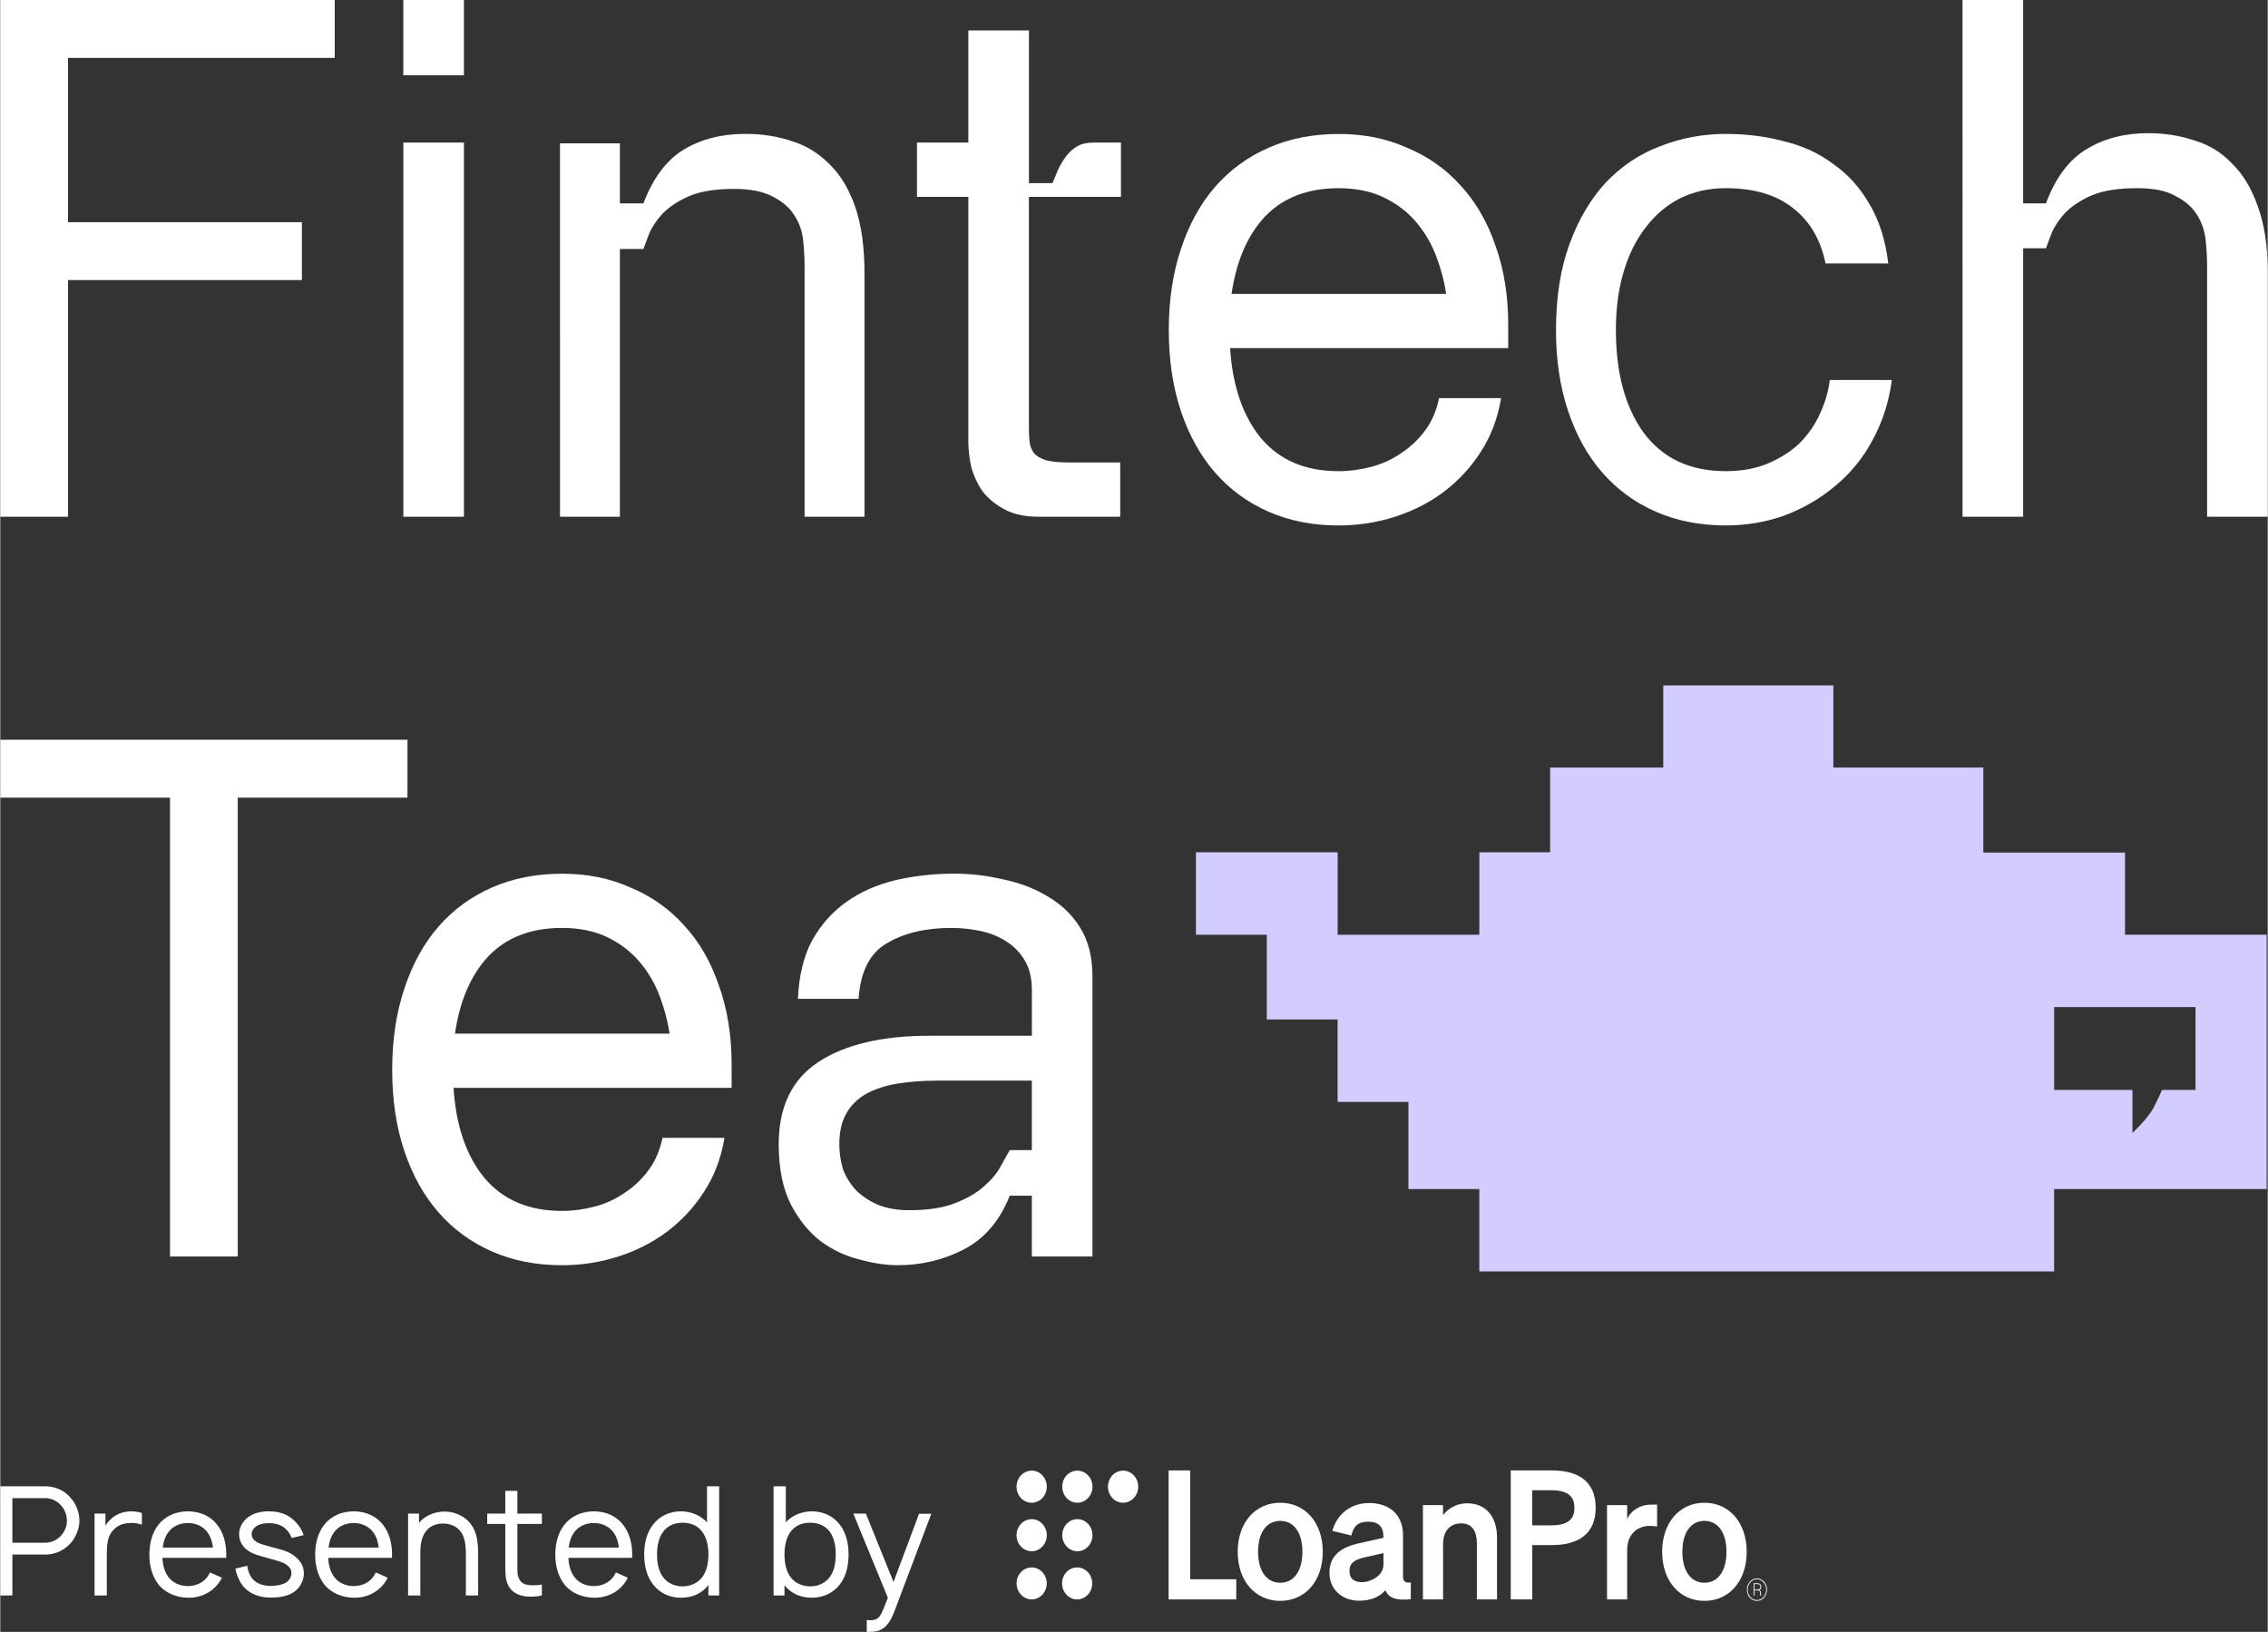
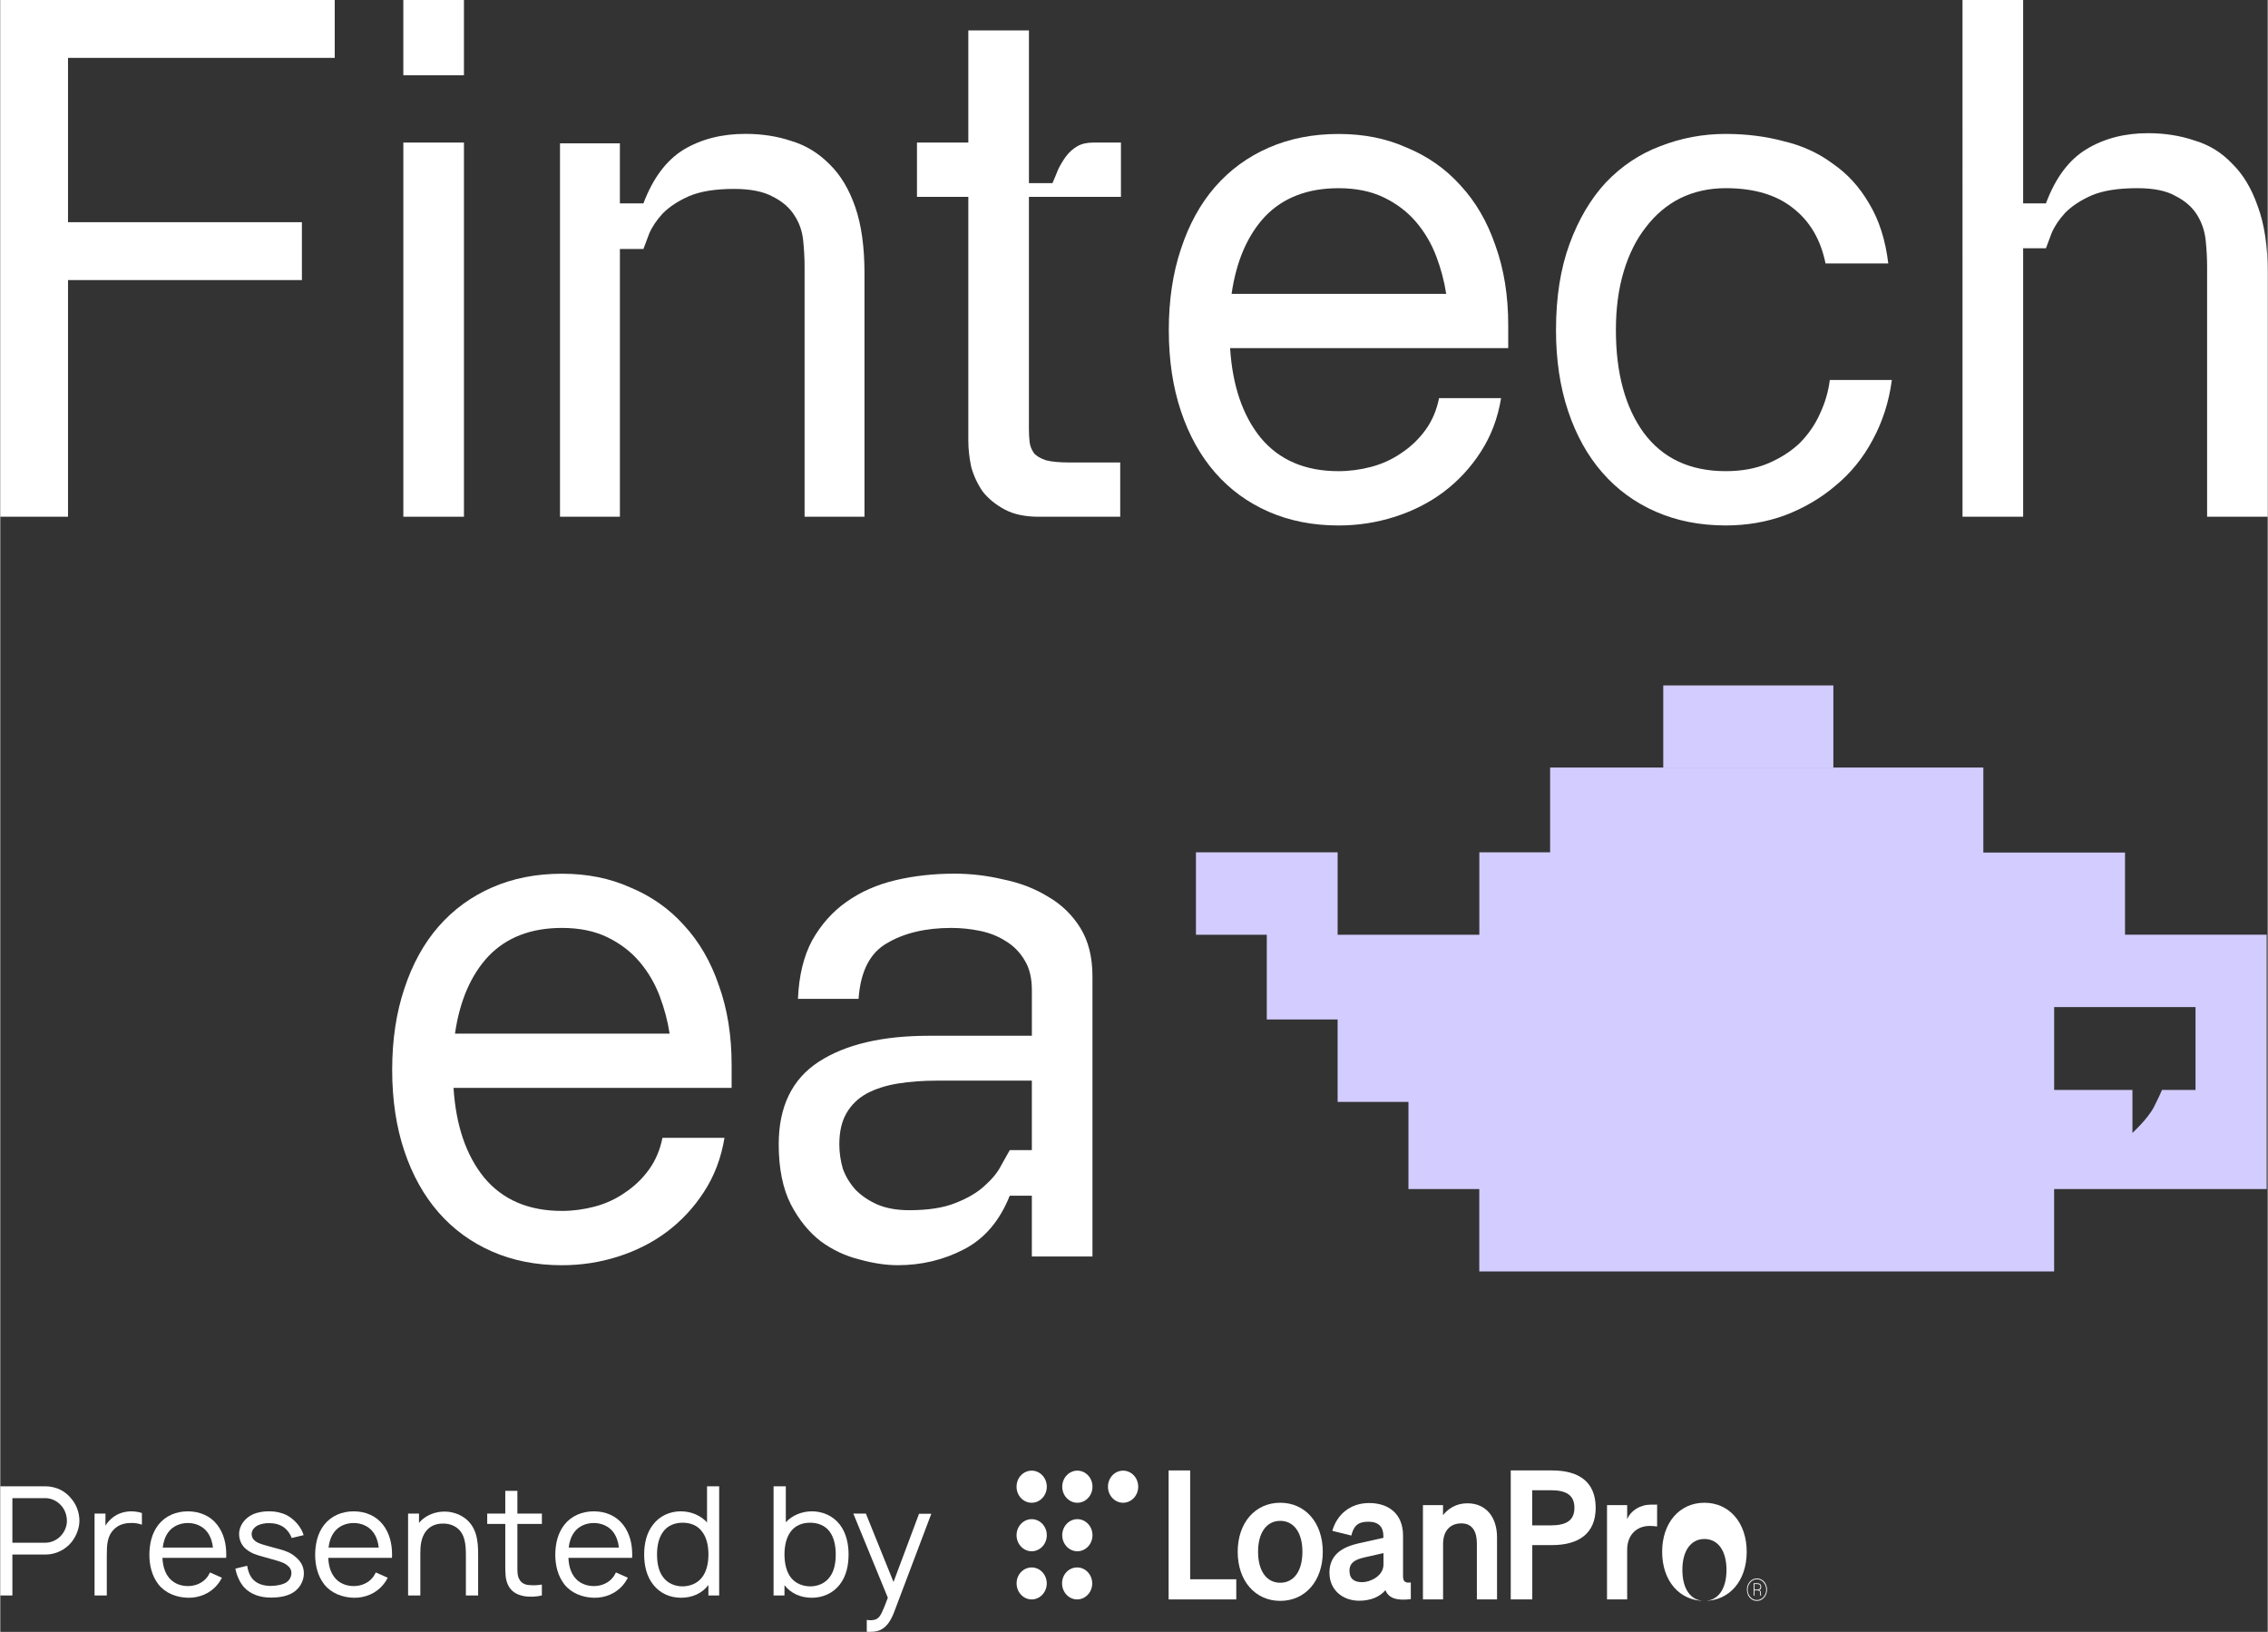
<svg xmlns="http://www.w3.org/2000/svg" id="Layer_168c3288f5fa3b" data-name="Layer 1" viewBox="0 0 952 685.17" aria-hidden="true" width="952px" height="685px">
  <rect x="0" y="0" width="952" height="685.17" fill="#333333" stroke="none" />
  <defs>
    <linearGradient class="cerosgradient" data-cerosgradient="true" id="CerosGradient_idaf77408e6" gradientUnits="userSpaceOnUse" x1="50%" y1="100%" x2="50%" y2="0%">
      <stop offset="0%" stop-color="#d1d1d1" />
      <stop offset="100%" stop-color="#d1d1d1" />
    </linearGradient>
    <linearGradient />
    <style>
      .cls-1-68c3288f5fa3b{
        fill: #d3ccff;
      }

      .cls-2-68c3288f5fa3b{
        fill: #fff;
      }
    </style>
  </defs>
  <path class="cls-2-68c3288f5fa3b" d="M952,114.56v102.41h-25.45v-105.14c0-3.44-.2-7.09-.6-10.94-.4-3.85-1.59-7.39-3.59-10.64-2-3.24-4.99-5.88-8.98-7.9-3.79-2.23-9.18-3.34-16.17-3.34-7.98,0-14.37,1.01-19.16,3.04-4.59,2.03-8.28,4.46-11.08,7.29-2.6,2.84-4.49,5.67-5.69,8.51-1,2.63-1.8,4.76-2.39,6.38h-9.58v112.74h-25.45V0h25.45v85.39h9.58c3.99-10.74,9.68-18.33,17.07-22.79s15.97-6.68,25.75-6.68c6.99,0,13.47,1.01,19.46,3.04,6.19,1.82,11.48,5.07,15.87,9.73,4.59,4.46,8.18,10.43,10.78,17.93,2.79,7.5,4.19,16.82,4.19,27.96Z" />
  <path class="cls-2-68c3288f5fa3b" d="M794.19,159.54c-1.2,9.12-3.89,17.52-8.08,25.22-3.99,7.5-9.18,13.88-15.57,19.15-6.19,5.27-13.27,9.42-21.26,12.46-7.78,2.84-16.07,4.25-24.85,4.25-10.78,0-20.56-1.93-29.34-5.77-8.78-3.85-16.27-9.32-22.45-16.41-6.19-7.09-10.98-15.7-14.37-25.83-3.39-10.13-5.09-21.47-5.09-34.03,0-13.78,1.9-25.83,5.69-36.16,3.79-10.33,8.88-18.94,15.27-25.83,6.59-6.89,14.17-11.95,22.75-15.19,8.78-3.44,17.96-5.17,27.54-5.17,8.58,0,16.67,1.01,24.25,3.04,7.78,1.82,14.67,4.96,20.66,9.42,6.19,4.25,11.28,9.83,15.27,16.71,4.19,6.89,6.89,15.29,8.08,25.22h-26.35c-2-9.93-6.49-17.62-13.47-23.1-6.99-5.67-16.47-8.51-28.44-8.51-6.99,0-13.37,1.42-19.16,4.26-5.59,2.84-10.38,6.89-14.37,12.15-3.99,5.07-7.09,11.24-9.28,18.54-2.2,7.29-3.29,15.5-3.29,24.61,0,18.03,3.89,32.41,11.68,43.15,7.98,10.74,19.46,16.11,34.43,16.11,6.79,0,12.77-1.11,17.96-3.34,5.19-2.23,9.58-5.06,13.17-8.51,3.59-3.65,6.39-7.7,8.38-12.16,2.2-4.66,3.59-9.42,4.19-14.28h26.05Z" />
  <path class="cls-2-68c3288f5fa3b" d="M607.08,123.38c-.8-5.27-2.2-10.54-4.19-15.8-2-5.27-4.79-10.03-8.38-14.28-3.59-4.25-8.08-7.7-13.47-10.33-5.39-2.63-11.78-3.95-19.16-3.95-12.97,0-23.25,3.95-30.84,11.85-7.39,7.9-12.08,18.74-14.07,32.52h90.12ZM633.12,146.17h-116.77c1,15.8,5.29,28.36,12.87,37.68,7.78,9.32,18.66,13.98,32.64,13.98,4.59,0,9.18-.61,13.77-1.82,4.59-1.22,8.78-3.14,12.58-5.77,3.99-2.63,7.39-5.88,10.18-9.72,2.79-3.85,4.69-8.31,5.69-13.37h26.05c-1.4,8.51-4.29,16.11-8.68,22.79-4.19,6.48-9.38,12.05-15.57,16.71-5.99,4.46-12.77,7.9-20.36,10.33-7.59,2.43-15.47,3.65-23.65,3.65-10.78,0-20.56-1.93-29.34-5.77-8.78-3.85-16.27-9.32-22.46-16.41-6.19-7.09-10.98-15.7-14.37-25.83-3.39-10.13-5.09-21.47-5.09-34.03s1.7-23.9,5.09-34.03c3.39-10.33,8.18-19.04,14.37-26.13,6.19-7.09,13.67-12.56,22.46-16.41,8.78-3.85,18.56-5.77,29.34-5.77s20.16,1.92,28.74,5.77c8.78,3.65,16.27,8.91,22.45,15.8,6.39,6.89,11.28,15.3,14.67,25.22,3.59,9.93,5.39,21.07,5.39,33.43v9.72Z" />
  <path class="cls-2-68c3288f5fa3b" d="M431.88,82.65v97.55c0,1.82.1,3.65.3,5.47.2,1.62.8,3.14,1.8,4.56,1,1.22,2.7,2.23,5.09,3.04,2.4.61,5.69.91,9.88.91h21.26v22.79h-34.13c-5.79,0-10.58-1.01-14.37-3.04-3.79-2.03-6.89-4.56-9.28-7.6-2.2-3.24-3.79-6.69-4.79-10.33-.8-3.85-1.2-7.5-1.2-10.94v-102.41h-21.56v-22.79h21.56V12.76h25.45v64.12h9.88c.8-1.82,1.6-3.75,2.4-5.77,1-2.03,2.1-3.85,3.29-5.47,1.4-1.82,2.99-3.24,4.79-4.26,1.8-1.01,3.99-1.52,6.59-1.52h11.68v22.79h-38.62Z" />
  <path class="cls-2-68c3288f5fa3b" d="M362.84,114.87v102.1h-25.15v-105.14c0-3.44-.2-7.09-.6-10.94-.4-3.85-1.6-7.29-3.59-10.33-2-3.24-4.99-5.88-8.98-7.9-3.99-2.23-9.48-3.34-16.47-3.34-7.78,0-14.07,1.01-18.86,3.04-4.59,2.03-8.28,4.46-11.08,7.29-2.6,2.84-4.49,5.67-5.69,8.51-1,2.63-1.8,4.76-2.39,6.38h-9.88v112.43h-25.15V60.17h25.15v25.22h9.88c3.99-10.54,9.58-18.03,16.77-22.49,7.39-4.46,16.07-6.69,26.05-6.69,6.99,0,13.47,1.01,19.46,3.04,5.99,1.82,11.28,5.07,15.87,9.72,4.59,4.46,8.18,10.43,10.78,17.93,2.6,7.5,3.89,16.82,3.89,27.96Z" />
  <path class="cls-2-68c3288f5fa3b" d="M194.67,31.6h-25.45V0h25.45v31.6ZM169.23,59.86h25.45v157.1h-25.45V59.86Z" />
  <path class="cls-2-68c3288f5fa3b" d="M140.42,0v24.31H28.44v68.98h98.2v24.31H28.44v99.37H0V0h140.42Z" />
  <path class="cls-2-68c3288f5fa3b" d="M433.11,482.9v-29.17h-39.82c-5.99,0-11.48.41-16.47,1.22-4.99.81-9.38,2.23-13.17,4.25-3.59,2.03-6.39,4.76-8.38,8.21-2,3.44-2.99,7.8-2.99,13.07,0,3.44.5,6.89,1.5,10.33,1.2,3.24,2.99,6.18,5.39,8.81,2.4,2.43,5.39,4.46,8.98,6.08,3.79,1.62,8.28,2.43,13.47,2.43,7.98,0,14.47-1.01,19.46-3.04,5.19-2.03,9.28-4.46,12.28-7.29,3.19-2.84,5.49-5.67,6.89-8.51,1.6-2.84,2.79-4.96,3.59-6.38h9.28ZM400.48,366.82c6.99,0,13.87.81,20.66,2.43,6.99,1.42,13.27,3.85,18.86,7.29,5.59,3.24,10.08,7.6,13.47,13.07,3.39,5.47,5.09,12.26,5.09,20.36v117.6h-25.45v-25.53h-9.28c-4.19,10.53-10.58,18.03-19.16,22.49-8.58,4.46-17.86,6.69-27.84,6.69-4.99,0-10.38-.81-16.17-2.43-5.79-1.42-11.18-3.95-16.17-7.6-4.99-3.85-9.18-9.02-12.57-15.5-3.39-6.68-5.09-15.09-5.09-25.22,0-15.8,5.59-27.35,16.77-34.64,11.18-7.29,26.65-10.94,46.41-10.94h43.11v-19.14c0-5.07-1-9.22-2.99-12.46-2-3.44-4.69-6.18-8.08-8.21-3.19-2.03-6.79-3.44-10.78-4.25-3.99-.81-7.98-1.22-11.98-1.22-10.78,0-19.76,2.13-26.95,6.38-7.18,4.05-11.18,11.85-11.98,23.4h-25.45c.4-9.72,2.4-17.93,5.99-24.61,3.79-6.68,8.58-12.05,14.37-16.1,5.99-4.26,12.87-7.29,20.66-9.12s15.97-2.73,24.55-2.73Z" />
  <path class="cls-2-68c3288f5fa3b" d="M281.02,433.97c-.8-5.27-2.2-10.53-4.19-15.8-2-5.27-4.79-10.03-8.38-14.28-3.59-4.25-8.08-7.7-13.47-10.33-5.39-2.63-11.78-3.95-19.16-3.95-12.97,0-23.25,3.95-30.84,11.85-7.39,7.9-12.08,18.74-14.07,32.52h90.12ZM307.07,456.77h-116.77c1,15.8,5.29,28.36,12.87,37.68,7.78,9.32,18.66,13.98,32.63,13.98,4.59,0,9.18-.61,13.77-1.82,4.59-1.22,8.78-3.14,12.57-5.77,3.99-2.63,7.39-5.88,10.18-9.72,2.79-3.85,4.69-8.31,5.69-13.37h26.05c-1.4,8.51-4.29,16.11-8.68,22.79-4.19,6.48-9.38,12.05-15.57,16.71-5.99,4.46-12.77,7.9-20.36,10.33-7.58,2.43-15.47,3.65-23.65,3.65-10.78,0-20.56-1.92-29.34-5.77-8.78-3.85-16.27-9.32-22.46-16.41-6.19-7.09-10.98-15.7-14.37-25.83-3.39-10.13-5.09-21.47-5.09-34.03s1.7-23.91,5.09-34.03c3.39-10.33,8.18-19.04,14.37-26.13,6.19-7.09,13.67-12.56,22.46-16.41,8.78-3.85,18.56-5.77,29.34-5.77s20.16,1.92,28.74,5.77c8.78,3.65,16.27,8.91,22.46,15.8,6.39,6.89,11.28,15.29,14.67,25.22,3.59,9.93,5.39,21.07,5.39,33.43v9.72Z" />
-   <path class="cls-2-68c3288f5fa3b" d="M170.96,310.6v24.31h-71.26v192.66h-28.44v-192.66H0v-24.31h170.96Z" />
  <path class="cls-1-68c3288f5fa3b" d="M892.09,392.47v-34.51h-59.49v-35.69h-181.89v35.59h-29.72v34.61h-59.49v-34.61h-59.49v34.61h29.74v35.59h29.74v34.6h29.74v36.58h29.74v34.6h241.35v-34.6h89.24v-106.78h-59.49.02ZM921.69,457.62h-14.07c-.55,1.29-1.66,3.79-3.36,7.11-2.54,4.98-9.06,10.95-9.06,10.95v-18.06h-32.87v-34.77h59.36v34.77Z" />
  <path class="cls-1-68c3288f5fa3b" d="M769.63,287.79h-71.42v34.6h71.42v-34.6Z" />
  <path class="cls-2-68c3288f5fa3b" d="M385.76,635.58h5.14l-15.43,40.8c-1.25,3.44-2.76,5.86-4.64,7.2-1.82,1.4-3.89,1.59-6.21,1.59l-.82-.07v-4.96l1.07.13c1.25.06,2.57-.07,3.45-.77,1.32-.89,2.2-2.99,4.33-8.65l-14.49-35.33h5.27l11.6,28.71,10.72-28.65Z" />
  <path class="cls-2-68c3288f5fa3b" d="M352.46,640.1c2.7,3.5,3.7,8.09,3.7,12.54s-.88,9.04-3.7,12.67c-2.82,3.63-7.09,5.54-11.73,5.54s-8.78-1.79-11.48-5.29v4.33h-4.58v-45.83h5.14v15.09c2.7-2.93,6.77-4.59,10.98-4.59,4.64,0,8.9,1.98,11.67,5.54ZM348.32,662.06c1.82-2.42,2.45-5.85,2.45-9.42s-.69-6.94-2.45-9.42c-1.88-2.67-4.95-3.88-8.34-3.88-3.2,0-6.15,1.14-8.03,3.63-1.94,2.48-2.7,6.11-2.7,9.67s.75,7.26,2.7,9.74c1.88,2.42,4.95,3.69,8.15,3.69s6.33-1.33,8.22-4.01Z" />
  <path class="cls-2-68c3288f5fa3b" d="M296.75,624.06h5.08v45.83h-4.52v-4.39c-2.63,3.5-6.77,5.35-11.48,5.35s-8.9-1.91-11.73-5.54c-2.82-3.63-3.76-8.15-3.76-12.67s1-9.04,3.76-12.54c2.7-3.56,7.02-5.54,11.6-5.54,4.26,0,8.28,1.66,11.04,4.65v-15.15ZM294.56,662.38c2.01-2.48,2.76-6.11,2.76-9.74s-.75-7.19-2.76-9.67c-1.82-2.49-4.83-3.63-8.03-3.63-3.39,0-6.4,1.21-8.28,3.88-1.82,2.48-2.51,5.92-2.51,9.42s.63,7,2.45,9.42c1.88,2.68,5.02,4.01,8.22,4.01s6.27-1.27,8.15-3.69Z" />
  <path class="cls-2-68c3288f5fa3b" d="M238.54,654.11c.12,2.93.82,5.79,2.44,7.95,1.82,2.55,4.96,3.89,8.22,3.89s6.33-1.34,8.21-3.89c.44-.63.75-1.21,1.07-1.84l5.02,2.23c-.5.95-1.13,1.97-1.88,2.86-2.95,3.69-7.65,5.66-12.42,5.54-4.83-.13-9.41-1.91-12.35-5.6-2.82-3.63-3.83-8.15-3.83-12.54.06-4.52,1-8.91,3.83-12.54,3.01-3.76,7.46-5.6,12.35-5.6s9.34,1.84,12.29,5.6c2.82,3.63,3.83,8.08,3.83,12.54,0,.44,0,.95-.06,1.4h-26.71ZM249.2,639.47c-3.26,0-6.4,1.33-8.22,3.88-1.32,1.78-2.07,4.07-2.32,6.43h21.07c-.25-2.36-1-4.65-2.32-6.43-1.88-2.55-4.95-3.88-8.21-3.88Z" />
  <path class="cls-2-68c3288f5fa3b" d="M217.11,639.85v17.06c0,2.86-.06,4.58.75,6.04.69,1.53,2.26,2.42,3.95,2.55,1.76.19,3.83.13,5.58-.19v4.58c-2.26.57-5.39.7-7.59.26-3.01-.58-5.33-1.98-6.58-4.59-1.19-2.42-1.19-5.09-1.19-8.4v-17.31h-7.59v-4.33h7.59v-9.55h5.08v9.55h10.29v4.33h-10.29Z" />
  <path class="cls-2-68c3288f5fa3b" d="M195.24,637.56c4.64,3.63,5.46,9.1,5.39,15.4v16.93h-5.14v-16.93c0-4.9-.5-8.97-3.76-11.46-1.69-1.27-3.89-1.91-6.4-1.78-2.07.06-4.08.76-5.58,2.1-1.57,1.4-2.57,3.44-3.01,5.73-.31,1.4-.38,3.06-.38,4.71v17.63h-5.14v-34.37h4.58v3.88c.31-.38.69-.76,1.07-1.14,2.51-2.29,5.83-3.44,8.9-3.57,3.32-.19,6.77.83,9.47,2.87Z" />
  <path class="cls-2-68c3288f5fa3b" d="M137.71,654.11c.12,2.93.82,5.79,2.45,7.95,1.82,2.55,4.95,3.89,8.22,3.89s6.33-1.34,8.21-3.89c.44-.63.75-1.21,1.07-1.84l5.02,2.23c-.5.95-1.13,1.97-1.88,2.86-2.95,3.69-7.65,5.66-12.42,5.54-4.83-.13-9.41-1.91-12.36-5.6-2.82-3.63-3.82-8.15-3.82-12.54.06-4.52,1-8.91,3.82-12.54,3.01-3.76,7.46-5.6,12.36-5.6s9.34,1.84,12.29,5.6c2.82,3.63,3.82,8.08,3.82,12.54,0,.44,0,.95-.06,1.4h-26.72ZM148.37,639.47c-3.26,0-6.4,1.33-8.22,3.88-1.32,1.78-2.07,4.07-2.32,6.43h21.07c-.25-2.36-1-4.65-2.32-6.43-1.88-2.55-4.95-3.88-8.21-3.88Z" />
  <path class="cls-2-68c3288f5fa3b" d="M127.37,644.56l-5.02,1.21c-.75-2.1-2.32-4.08-4.26-5.09-1.44-.77-3.2-1.15-5.02-1.15-1.82-.06-3.57.26-5.02.96-1.51.82-2.51,2.16-2.51,3.56,0,1.02.31,1.85,1.07,2.61.82.83,2.01,1.4,4.26,2.04,1.69.51,3.83,1.08,6.46,1.78,2.51.7,4.58,1.46,6.59,3.18,2.57,2.1,3.76,4.65,3.51,7.7-.25,2.93-1.88,5.6-4.33,7.2-2.63,1.71-6.08,2.22-9.47,2.22-4.45,0-8.47-1.27-11.35-4.39-1.94-2.23-3.14-5.41-3.57-7.76l4.95-1.21c.25,1.91,1,4.07,2.32,5.6,1.94,2.16,4.83,2.86,7.59,2.86,2.32,0,5.14-.51,6.71-1.59,1.19-.89,1.76-2.04,1.94-3.37.13-1.34-.38-2.55-1.44-3.44-1.07-1.02-2.38-1.53-4.89-2.29-1.69-.51-3.57-1.02-5.9-1.66-2.57-.7-4.7-1.4-6.65-2.99-2.13-1.65-3.07-4.14-3.07-6.43,0-3.62,2.51-6.74,5.64-8.21,2.45-1.08,4.89-1.4,7.28-1.33,2.32,0,4.89.51,7.15,1.65,3.2,1.72,6.02,4.97,7.02,8.34Z" />
  <path class="cls-2-68c3288f5fa3b" d="M68.09,654.11c.13,2.93.82,5.79,2.45,7.95,1.82,2.55,4.96,3.89,8.22,3.89s6.33-1.34,8.21-3.89c.44-.63.75-1.21,1.07-1.84l5.02,2.23c-.5.95-1.13,1.97-1.88,2.86-2.95,3.69-7.65,5.66-12.42,5.54-4.83-.13-9.41-1.91-12.35-5.6-2.82-3.63-3.82-8.15-3.82-12.54.06-4.52,1-8.91,3.82-12.54,3.01-3.76,7.46-5.6,12.35-5.6s9.34,1.84,12.29,5.6c2.82,3.63,3.83,8.08,3.83,12.54,0,.44,0,.95-.06,1.4h-26.72ZM78.76,639.47c-3.26,0-6.4,1.33-8.22,3.88-1.32,1.78-2.07,4.07-2.32,6.43h21.07c-.25-2.36-1-4.65-2.32-6.43-1.88-2.55-4.95-3.88-8.21-3.88Z" />
  <path class="cls-2-68c3288f5fa3b" d="M54.76,634.57c1.63,0,3.2.19,4.7.7v4.9c-1.44-.51-3.2-.83-5.08-.7-2.63.06-4.95.95-6.52,2.54-3.01,2.87-3.14,6.62-3.14,11.27v16.61h-5.14v-34.37h4.58v5.09c.69-1.21,1.63-2.29,2.88-3.31,2.19-1.84,5.02-2.67,7.71-2.73Z" />
  <path class="cls-2-68c3288f5fa3b" d="M29.47,628.84c2.38,2.54,3.7,6.04,3.76,9.54,0,3.31-1.32,6.62-3.32,9.11-2.57,3.18-6.65,5.22-10.91,5.22H5.08v17.18H0v-45.83h19c1.63,0,3.26.32,4.77.83,2.19.76,4.2,2.16,5.71,3.95ZM25.9,644.3c1.32-1.65,2.13-3.75,2.07-5.92-.06-2.41-.94-4.77-2.63-6.49-1.57-1.72-4.01-2.86-6.33-2.86H5.08v18.71h13.92c2.51,0,5.21-1.27,6.9-3.44Z" />
  <path class="cls-2-68c3288f5fa3b" d="M490.54,617.39v54.16h28.4v-8.46h-19.36v-45.7h-9.04Z" />
  <path class="cls-2-68c3288f5fa3b" d="M537.4,672.16c-10.44,0-17.86-8.31-17.86-20.6s7.42-20.6,17.86-20.6,17.86,8.31,17.86,20.6-7.4,20.6-17.86,20.6ZM537.4,664.55c5.73,0,9.31-4.91,9.31-12.99s-3.59-12.99-9.31-12.99-9.31,4.91-9.31,12.99,3.61,12.99,9.31,12.99Z" />
  <path class="cls-2-68c3288f5fa3b" d="M597.28,631.95h8.46v4.21c2.11-2.64,5.42-4.97,10.24-4.97,7.75,0,12.44,5.73,12.44,14.27v26.09h-8.46v-23.48c0-4.91-1.84-8.45-6.49-8.45s-7.7,3.02-7.7,8.68v23.25h-8.46v-39.6h-.03Z" />
  <path class="cls-2-68c3288f5fa3b" d="M695.61,640.92c-1.07-.14-1.92-.23-3.1-.23-5.37,0-9.45,3.69-9.45,10.03v20.83h-8.46v-39.6h8.46v5.89c1.62-3.68,5.42-6.1,10.16-6.1s1.75.09,2.41.15v9.03h-.03Z" />
-   <path class="cls-2-68c3288f5fa3b" d="M715.5,672.16c-10.38,0-17.75-8.31-17.75-20.6s7.37-20.6,17.75-20.6,17.75,8.31,17.75,20.6-7.37,20.6-17.75,20.6ZM715.5,664.55c5.67,0,9.26-4.91,9.26-12.99s-3.59-12.99-9.26-12.99-9.26,4.91-9.26,12.99,3.59,12.99,9.26,12.99Z" />
+   <path class="cls-2-68c3288f5fa3b" d="M715.5,672.16c-10.38,0-17.75-8.31-17.75-20.6s7.37-20.6,17.75-20.6,17.75,8.31,17.75,20.6-7.37,20.6-17.75,20.6Zc5.67,0,9.26-4.91,9.26-12.99s-3.59-12.99-9.26-12.99-9.26,4.91-9.26,12.99,3.59,12.99,9.26,12.99Z" />
  <path class="cls-2-68c3288f5fa3b" d="M651.46,617.39h-17.28v54.16h9.04v-22.81h8.27c11.28,0,18.35-4.88,18.35-15.69-.03-10.92-7.09-15.66-18.38-15.66ZM650.97,640.46h-7.78v-14.76h7.78c6.49,0,9.94,2.03,9.94,7.38s-3.45,7.38-9.94,7.38Z" />
  <path class="cls-2-68c3288f5fa3b" d="M558.05,660.39c0-7.55,5.29-10.86,12.44-12.43l10.22-2.27v-.67c0-3.78-1.83-6.1-6.35-6.1s-6.14,1.95-7.12,5.81l-7.97-1.97c1.83-6.57,7.26-11.68,15.45-11.68s14.24,4.53,14.24,13.65v17.06c0,2.26.93,2.93,3.26,2.64v7c-6.14.76-9.4-.52-10.65-3.77-2.33,2.78-6.22,4.44-11.01,4.44-7.07,0-12.49-4.62-12.49-11.71ZM580.71,652.11l-7.97,1.8c-3.59.85-6.27,2.04-6.27,5.58s2.11,4.82,5.37,4.82,8.9-2.55,8.9-7.38v-4.82h-.03Z" />
  <path class="cls-2-68c3288f5fa3b" d="M471.42,617.48c3.51,0,6.35,3.02,6.35,6.74s-2.85,6.74-6.35,6.74-6.35-3.02-6.35-6.74,2.85-6.74,6.35-6.74Z" />
  <path class="cls-2-68c3288f5fa3b" d="M452.22,617.48c3.51,0,6.35,3.02,6.35,6.74s-2.85,6.74-6.35,6.74-6.35-3.02-6.35-6.74,2.85-6.74,6.35-6.74Z" />
  <path class="cls-2-68c3288f5fa3b" d="M433.04,617.48c3.51,0,6.35,3.02,6.35,6.74s-2.85,6.74-6.35,6.74-6.35-2.99-6.35-6.74,2.85-6.74,6.35-6.74Z" />
  <path class="cls-2-68c3288f5fa3b" d="M452.13,658.12c3.51,0,6.33,3.03,6.33,6.72s-2.85,6.71-6.33,6.71-6.33-3.02-6.33-6.71c-.03-3.72,2.82-6.72,6.33-6.72Z" />
  <path class="cls-2-68c3288f5fa3b" d="M433.04,658.12c3.51,0,6.33,3.03,6.33,6.72s-2.85,6.71-6.33,6.71-6.33-3.02-6.33-6.71c-.03-3.72,2.82-6.72,6.33-6.72Z" />
  <path class="cls-2-68c3288f5fa3b" d="M452.22,637.85c3.51,0,6.35,3.02,6.35,6.74s-2.85,6.74-6.35,6.74-6.35-3.03-6.35-6.74,2.85-6.74,6.35-6.74Z" />
  <path class="cls-2-68c3288f5fa3b" d="M433.04,637.85c3.51,0,6.35,3.02,6.35,6.74s-2.85,6.74-6.35,6.74-6.35-3.03-6.35-6.74,2.85-6.74,6.35-6.74Z" />
  <path class="cls-2-68c3288f5fa3b" d="M736.51,667.42h1.21c.38,0,.68-.11.93-.32.22-.2.36-.49.36-.84s-.11-.7-.3-.87c-.19-.18-.55-.26-1.01-.29h-1.18v2.32ZM736.51,667.77v2.21h-.33v-5.23h1.42c1.15,0,1.73.49,1.73,1.51s-.3,1.05-.9,1.31c.52.17.79.61.79,1.31s0,.81.11,1.01v.09h-.36c-.05-.15-.08-.52-.08-1.1s-.08-.67-.22-.85c-.16-.17-.41-.26-.79-.26h-1.37ZM733.66,667.45c0,.79.16,1.51.52,2.18s.82,1.22,1.42,1.6c.6.41,1.26.58,1.94.58s1.34-.2,1.95-.58c.6-.41,1.07-.93,1.42-1.6.36-.67.52-1.39.52-2.18s-.17-1.51-.52-2.18c-.36-.67-.82-1.19-1.42-1.6-.6-.37-1.26-.58-1.95-.58s-1.34.21-1.94.58c-.6.38-1.07.93-1.42,1.6-.36.64-.52,1.4-.52,2.18ZM733.33,667.45c0-.84.19-1.63.55-2.35.38-.73.88-1.31,1.53-1.72.66-.4,1.37-.64,2.14-.64s1.48.21,2.14.64c.66.41,1.18.99,1.53,1.72.36.72.55,1.51.55,2.35s-.19,1.63-.55,2.33c-.36.72-.88,1.3-1.53,1.74-.66.44-1.37.64-2.16.64s-1.51-.2-2.16-.64c-.66-.44-1.15-1.02-1.53-1.74-.3-.73-.49-1.51-.49-2.33Z" />
</svg>